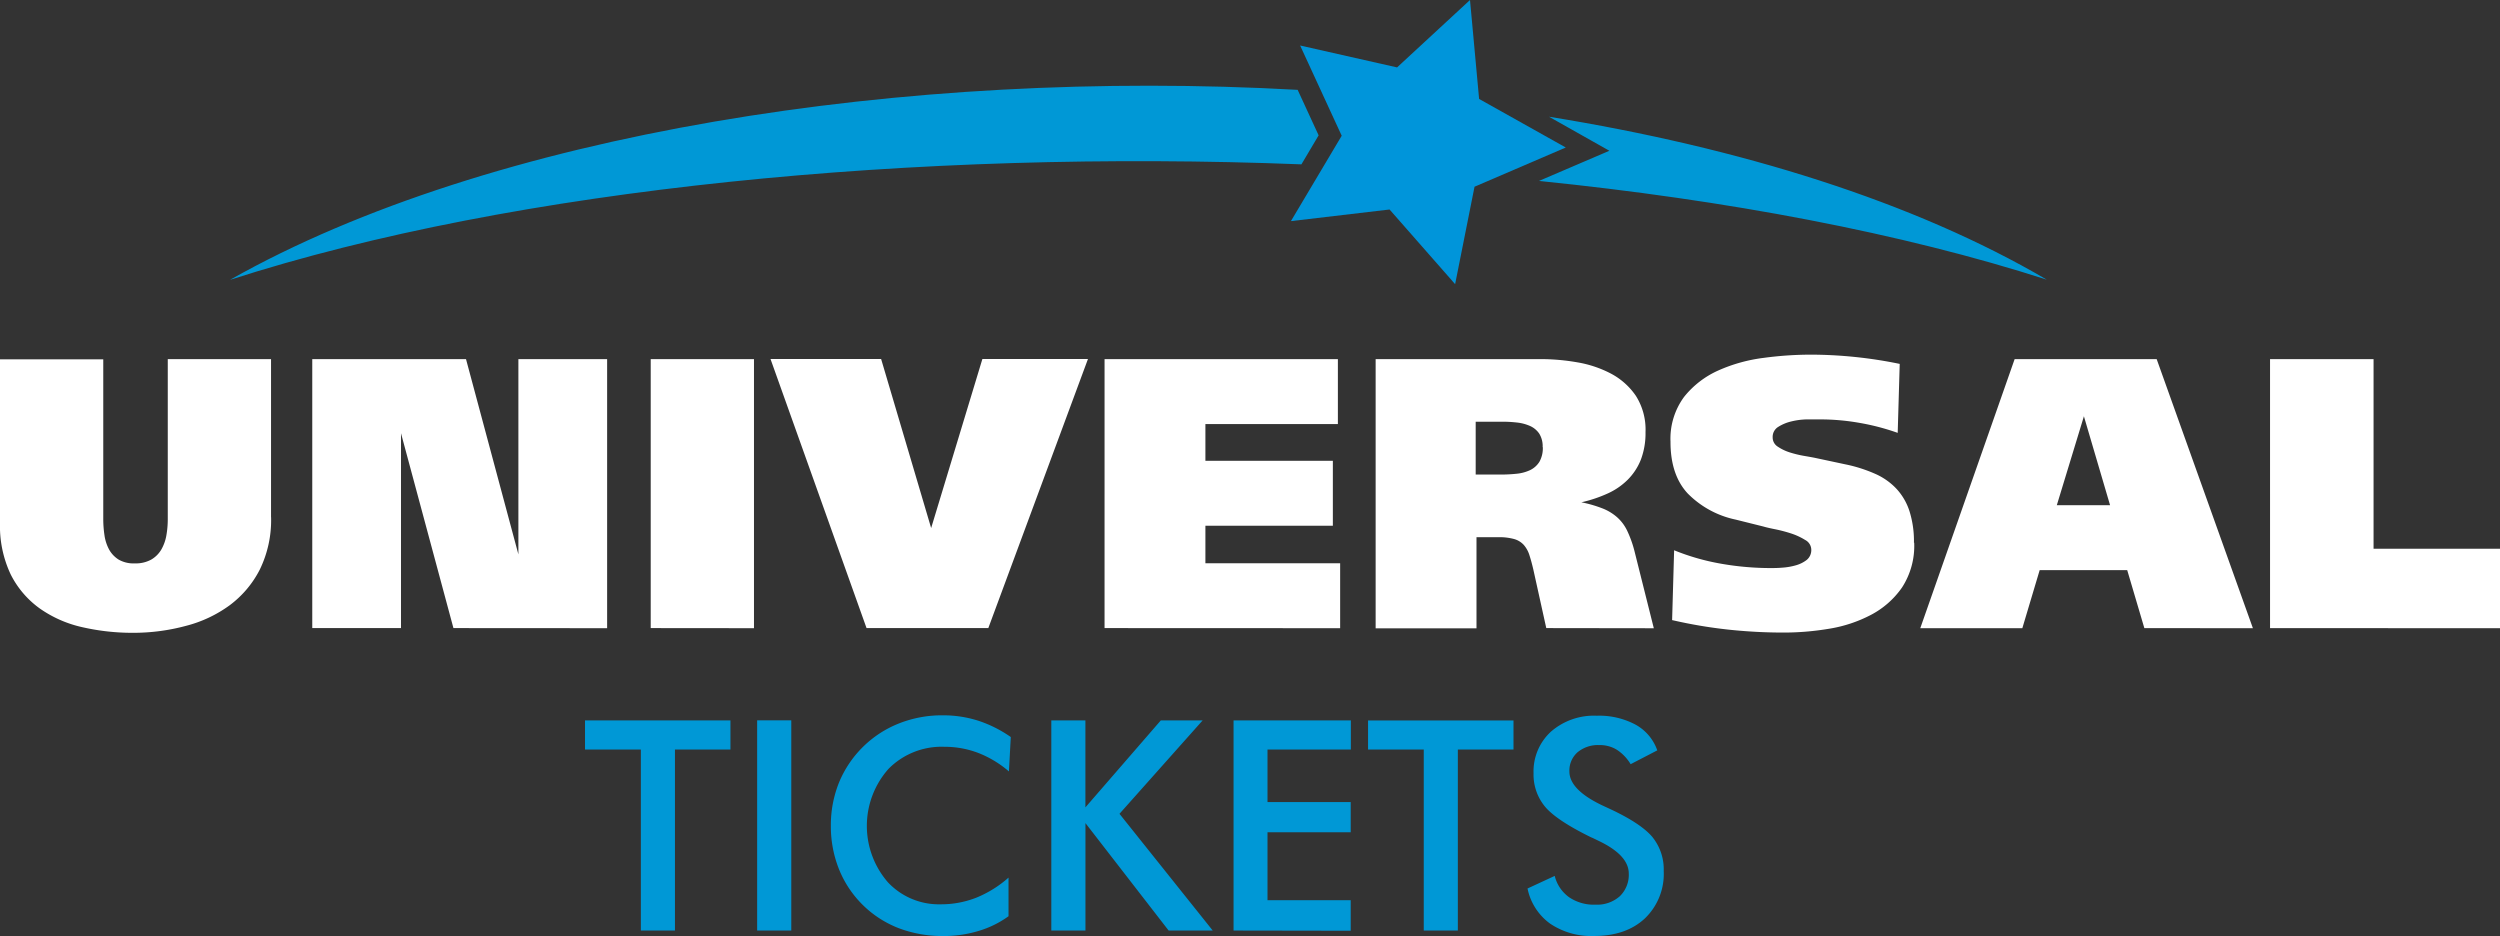
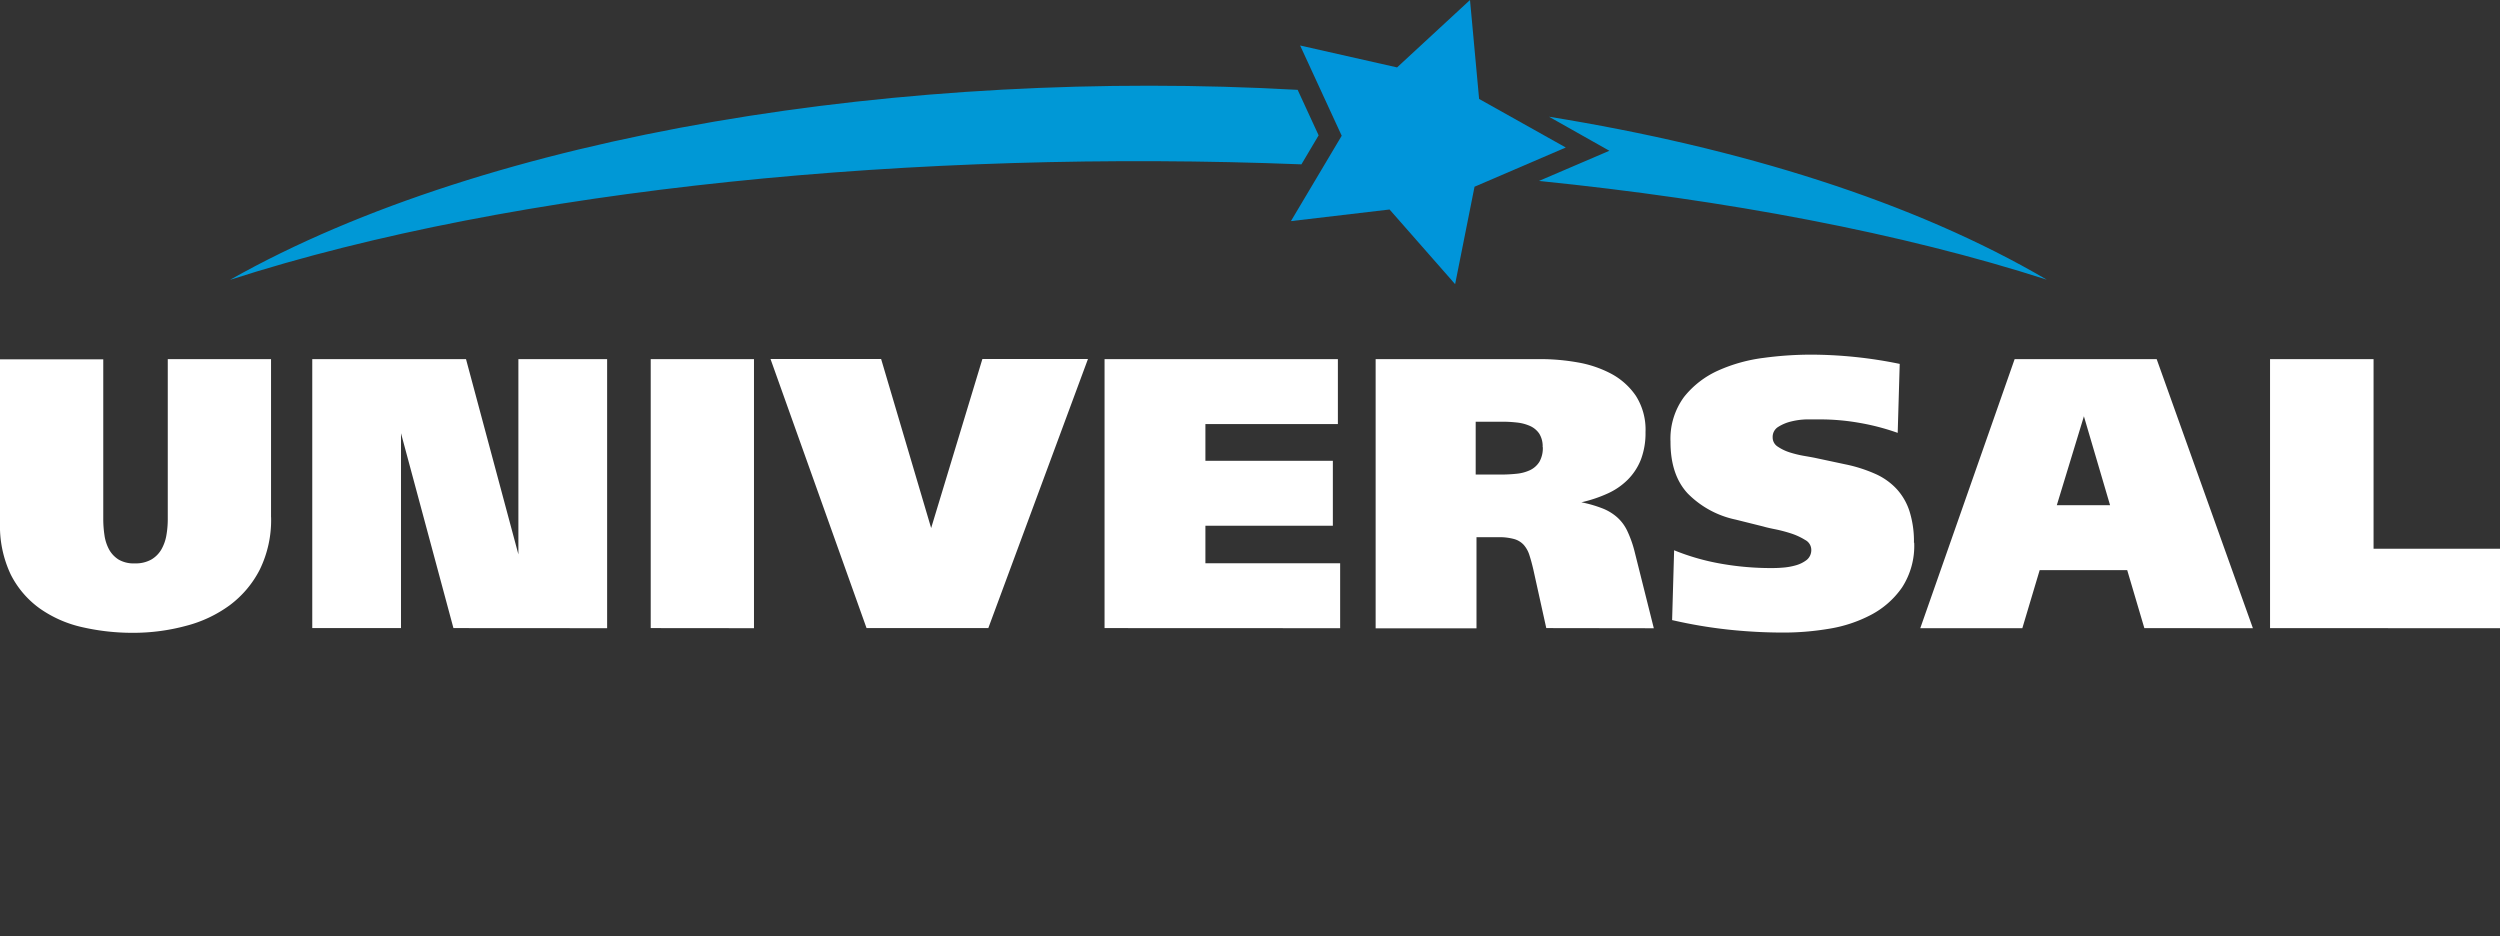
<svg xmlns="http://www.w3.org/2000/svg" id="Capa_1" data-name="Capa 1" viewBox="0 0 497.26 186.2">
  <rect x="0" y="0" width="497.26" height="186.2" fill="#333333" stroke="none" />
  <defs>
    <style>
            .cls-1{fill:#fff;}
            .cls-1,.cls-2,.cls-3{fill-rule:evenodd;}
            .cls-2{fill:#0098d6;}
            .cls-3{fill:#0095da;}
        </style>
  </defs>
  <path class="cls-1" d="M206.81,305a22.4,22.4,0,0,1-2.25,10.43,20.39,20.39,0,0,1-6,7.1,25.42,25.42,0,0,1-8.7,4.09A40.23,40.23,0,0,1,179.53,328a45,45,0,0,1-10.27-1.12,23.61,23.61,0,0,1-8.47-3.73,18.6,18.6,0,0,1-5.78-6.78,22.56,22.56,0,0,1-2.12-10.27v-32.5h20.54v31.78a21.68,21.68,0,0,0,.24,3.21,8.47,8.47,0,0,0,.92,2.84,5.52,5.52,0,0,0,1.89,2,5.91,5.91,0,0,0,3.21.76,6.38,6.38,0,0,0,3.29-.76,5.58,5.58,0,0,0,2-2,8.56,8.56,0,0,0,1-2.8,18.68,18.68,0,0,0,.28-3.17V273.56h20.54V305Zm36.27,22.06-10.43-38.76v38.76H215V273.56h30.58L256,312.4V273.56h17.65v53.52Zm39.24,0V273.56h20.54v53.52Zm67.16,0H325.25l-19.1-53.52h22l9.95,33.62,10.19-33.62h21l-19.82,53.52Zm23.11,0V273.56H419v12.92H392.65v7.3H418V306.7H392.65v7.46h26.8v12.92Zm87.14-36a4.71,4.71,0,0,0-.68-2.68,4.35,4.35,0,0,0-1.85-1.53,8.62,8.62,0,0,0-2.61-.68,25.27,25.27,0,0,0-2.88-.16h-5.3v10.51h5a29,29,0,0,0,3.13-.16,8.23,8.23,0,0,0,2.69-.72,4.48,4.48,0,0,0,1.85-1.65,5.5,5.5,0,0,0,.68-2.93Zm.72,36-2.57-11.63c-.26-1.13-.53-2.1-.8-2.93a5.67,5.67,0,0,0-1.12-2,4.11,4.11,0,0,0-1.93-1.16,11.16,11.16,0,0,0-3.13-.36h-4.33v18.13H426.51V273.56h32.82a42.29,42.29,0,0,1,7.3.64,22.33,22.33,0,0,1,6.7,2.25,13.78,13.78,0,0,1,4.94,4.41,12.53,12.53,0,0,1,1.92,7.22,14.86,14.86,0,0,1-.92,5.46,11.79,11.79,0,0,1-2.61,4,13.52,13.52,0,0,1-4.05,2.77,26.91,26.91,0,0,1-5.18,1.73,24.26,24.26,0,0,1,4.06,1.16,9.75,9.75,0,0,1,3,1.77,8.45,8.45,0,0,1,2.05,2.72,22.11,22.11,0,0,1,1.44,4l3.86,15.4Zm73.18-17a15.2,15.2,0,0,1-2.41,8.91,17.24,17.24,0,0,1-6.17,5.45,27.19,27.19,0,0,1-8.35,2.77,54.38,54.38,0,0,1-9,.76,103.43,103.43,0,0,1-11.15-.6,94.81,94.81,0,0,1-11.07-1.88l.4-13.89a45.53,45.53,0,0,0,9.43,2.69,57,57,0,0,0,9.75.85c.64,0,1.41,0,2.32-.08a12.88,12.88,0,0,0,2.65-.45,6.34,6.34,0,0,0,2.21-1.08,2.51,2.51,0,0,0,.92-2.09,2.22,2.22,0,0,0-1.2-1.88,12.88,12.88,0,0,0-2.77-1.29,29,29,0,0,0-3.17-.84c-1.07-.21-1.87-.4-2.41-.56l-5.45-1.36a18.82,18.82,0,0,1-9.59-5.22q-3.42-3.69-3.41-10.27a14,14,0,0,1,2.72-8.95,18.19,18.19,0,0,1,6.83-5.25,31.78,31.78,0,0,1,9-2.49,70.86,70.86,0,0,1,9.23-.64,88.37,88.37,0,0,1,17.81,1.84l-.4,13.72a46.08,46.08,0,0,0-7.66-2,45.22,45.22,0,0,0-7.9-.68c-.65,0-1.49,0-2.53,0a14,14,0,0,0-3.05.4,8.53,8.53,0,0,0-2.61,1.08,2.33,2.33,0,0,0-1.12,2.09,2.14,2.14,0,0,0,1,1.84,9.28,9.28,0,0,0,2.45,1.17,21.67,21.67,0,0,0,2.81.68c.93.16,1.67.29,2.2.4l6,1.28a28.82,28.82,0,0,1,5.94,1.89,12.94,12.94,0,0,1,4.25,3,11.9,11.9,0,0,1,2.57,4.45,19.83,19.83,0,0,1,.88,6.26Zm33.78-25.2L562,302.61h10.59l-5.22-17.74Zm12,42.21L576,315.53H558.59l-3.45,11.55h-20.3l18.77-53.52h28.25L601,327.08Zm25,0V273.56H625v37.71h25.19v15.81Z" transform="translate(-152.89 -202.13)" />
-   <path class="cls-2" d="M287.14,351.21v36h-6.78v-36H269.25v-5.79h28.93v5.79Zm16.35,36v-41.8h6.79v41.8Zm50.09-31.63a21.05,21.05,0,0,0-6.09-3.68,18.7,18.7,0,0,0-6.75-1.23,14.83,14.83,0,0,0-11.13,4.4,17.1,17.1,0,0,0-.12,22.54A13.91,13.91,0,0,0,340,382a19.11,19.11,0,0,0,7.06-1.31,22.26,22.26,0,0,0,6.43-4v7.68a19.62,19.62,0,0,1-6,2.94,23.7,23.7,0,0,1-7,1,24.52,24.52,0,0,1-8.86-1.57,20.94,20.94,0,0,1-11.85-11.69,23,23,0,0,1-1.63-8.66,22.69,22.69,0,0,1,1.63-8.63A21.41,21.41,0,0,1,331.76,346a23.24,23.24,0,0,1,8.7-1.59,22.89,22.89,0,0,1,7,1.07,24.61,24.61,0,0,1,6.48,3.25l-.37,6.84ZM362,387.22v-41.8h6.78v17.3l15-17.3h8.32L375.56,364l18.54,23.21h-8.77l-16.54-21.36v21.36Zm36.25,0v-41.8h23.33v5.79H405v10.46h16.55v6H405v13.51h16.55v6.08Zm44.61-36v36h-6.78v-36H425v-5.79h28.93v5.79Zm13.85,27.64,5.42-2.51A7.4,7.4,0,0,0,465,380.6a8.74,8.74,0,0,0,5.25,1.47,6.78,6.78,0,0,0,4.83-1.68,5.92,5.92,0,0,0,1.78-4.5q0-3.69-6.12-6.57c-.58-.28-1-.5-1.32-.62q-6.9-3.37-9.2-6.1a10,10,0,0,1-2.3-6.67,10.71,10.71,0,0,1,3.47-8.28,13,13,0,0,1,9.1-3.16,15.35,15.35,0,0,1,7.73,1.78,9.38,9.38,0,0,1,4.31,5.11l-5.3,2.75a8.81,8.81,0,0,0-2.76-2.88,6.41,6.41,0,0,0-3.45-.92,6.34,6.34,0,0,0-4.35,1.43,4.84,4.84,0,0,0-1.62,3.82q0,3.78,7.09,7l.86.4q6.19,2.87,8.51,5.58a10.22,10.22,0,0,1,2.3,6.81,12.26,12.26,0,0,1-3.74,9.43q-3.74,3.5-10.11,3.5a14.61,14.61,0,0,1-8.75-2.46A11.43,11.43,0,0,1,456.72,378.85Z" transform="translate(-152.89 -202.13)" />
  <path class="cls-2" d="M198.69,257.76C250.3,228.62,333.07,215.65,411,220l4.17,9.05-3.42,5.77c-76.23-3-156.26,4.64-213,22.94ZM461,225.35c37.95,6.14,72.56,16.89,99,32.41-28.85-9.3-63.7-15.85-101-19.64l14-6Z" transform="translate(-152.89 -202.13)" />
  <polygon class="cls-3" points="289.43 56.52 293.29 37.14 311.44 29.34 294.2 19.68 292.39 0 277.88 13.41 258.6 9.05 266.87 27 256.77 43.98 276.39 41.67 289.43 56.52" />
</svg>